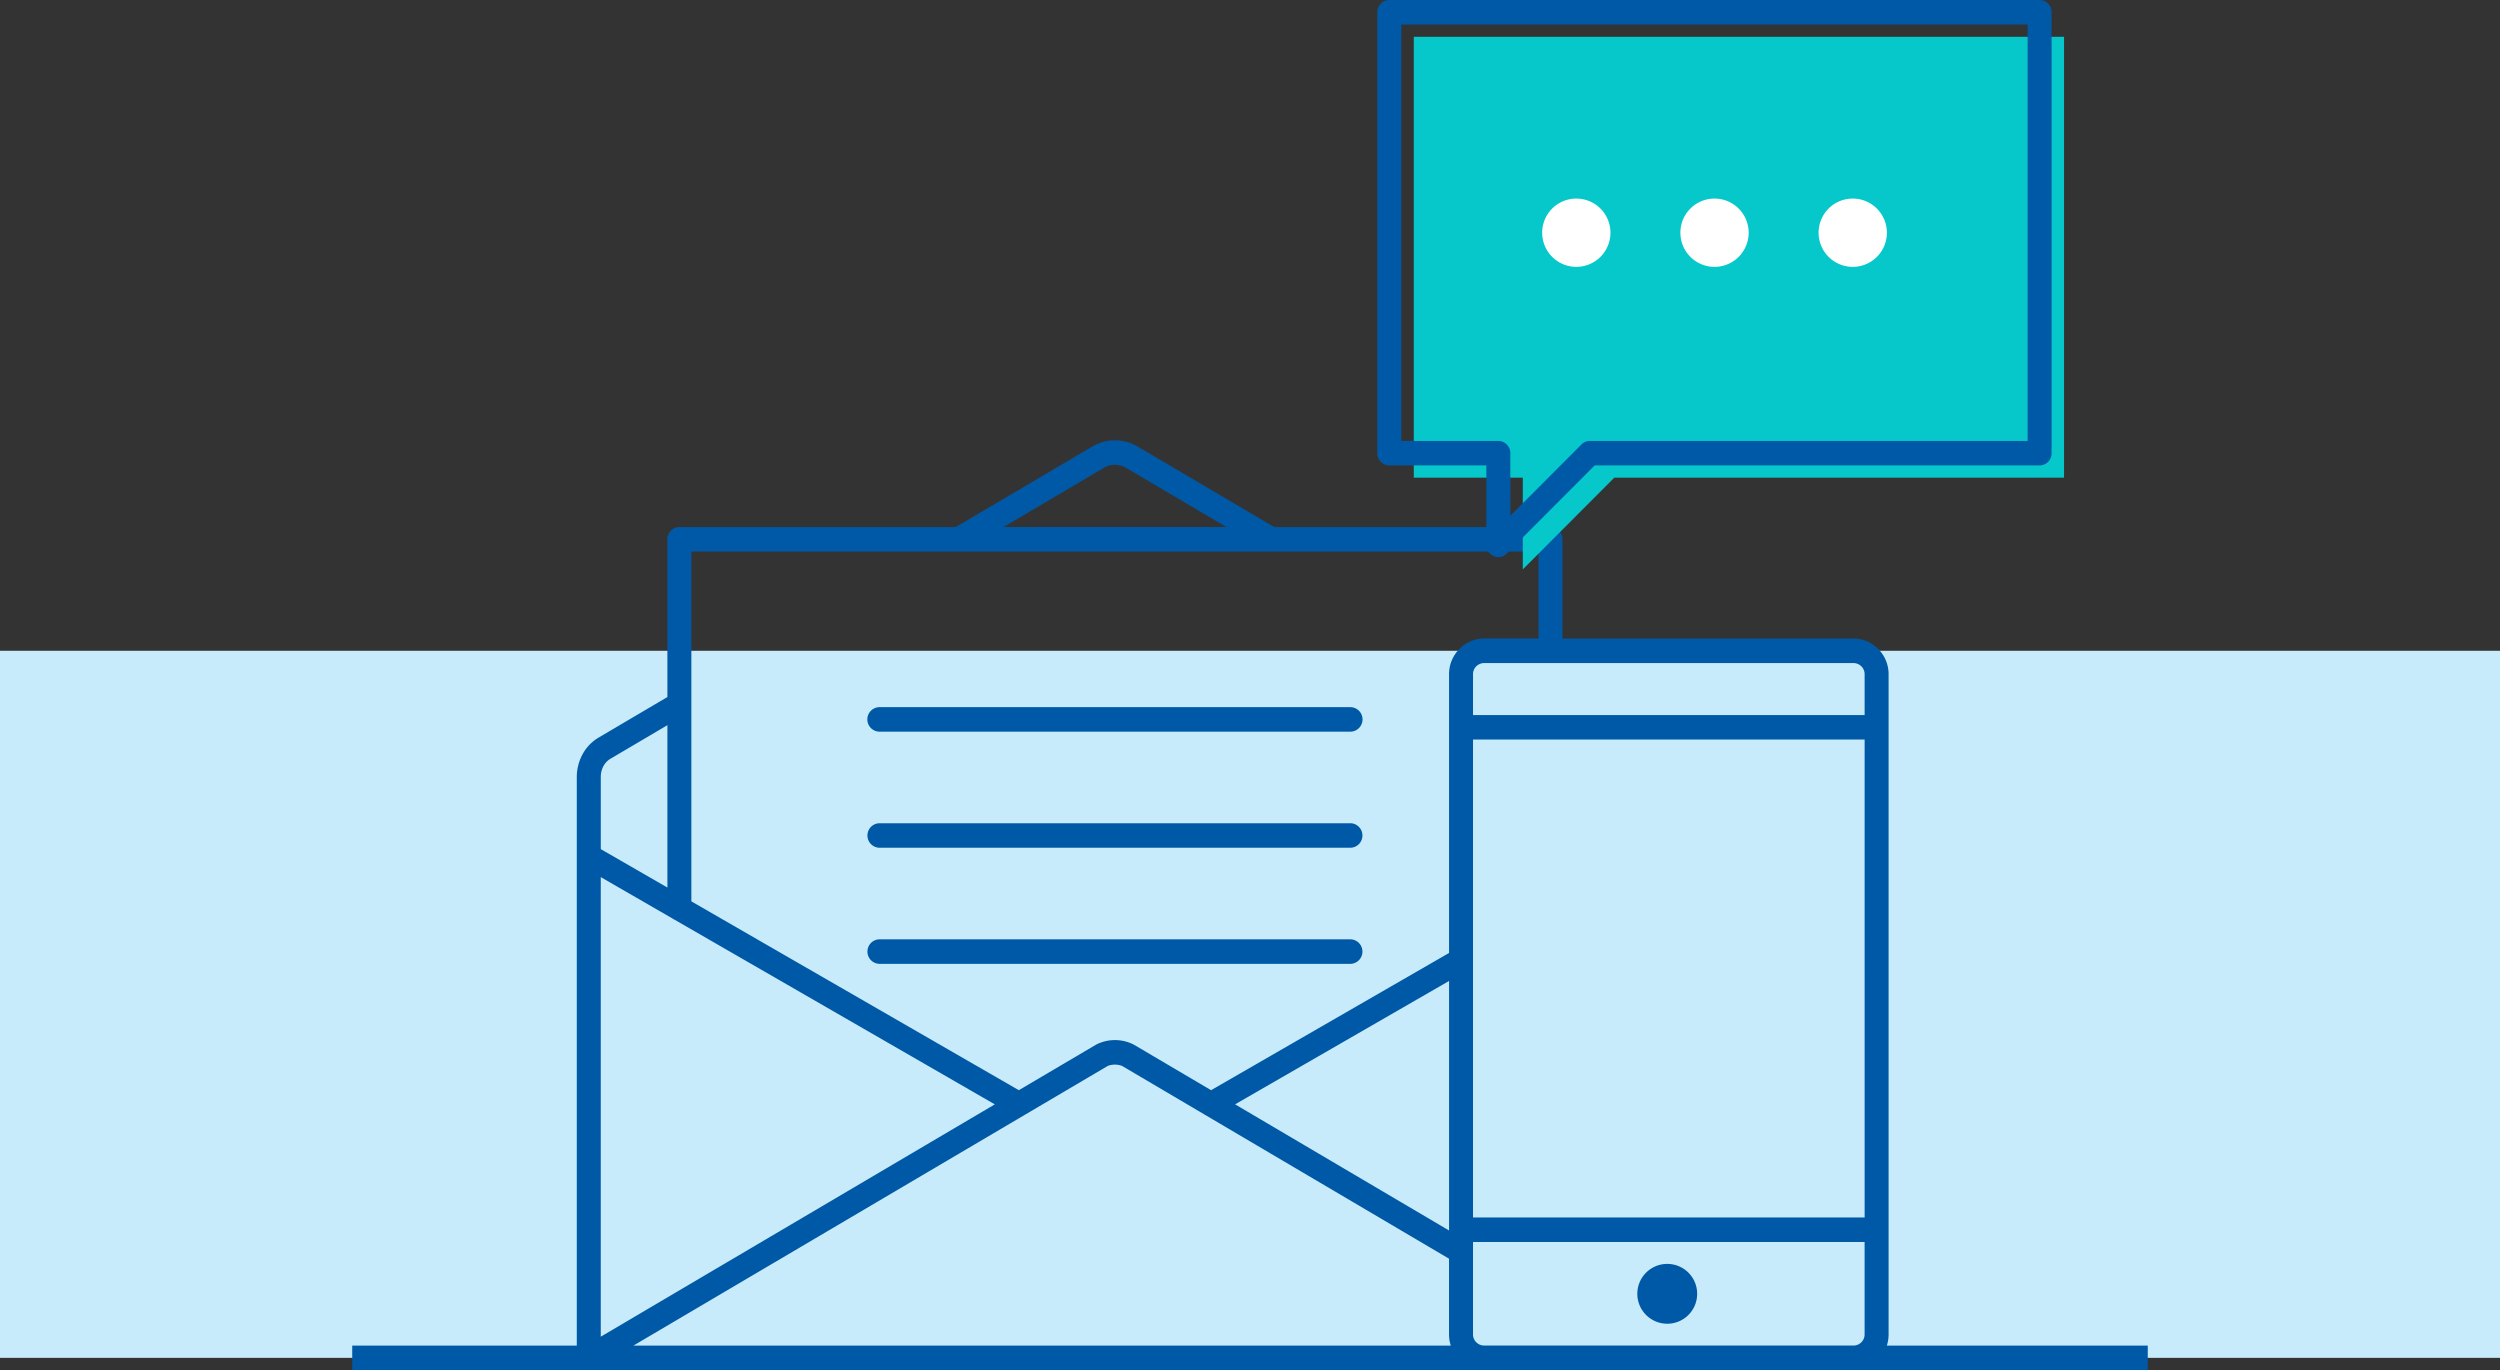
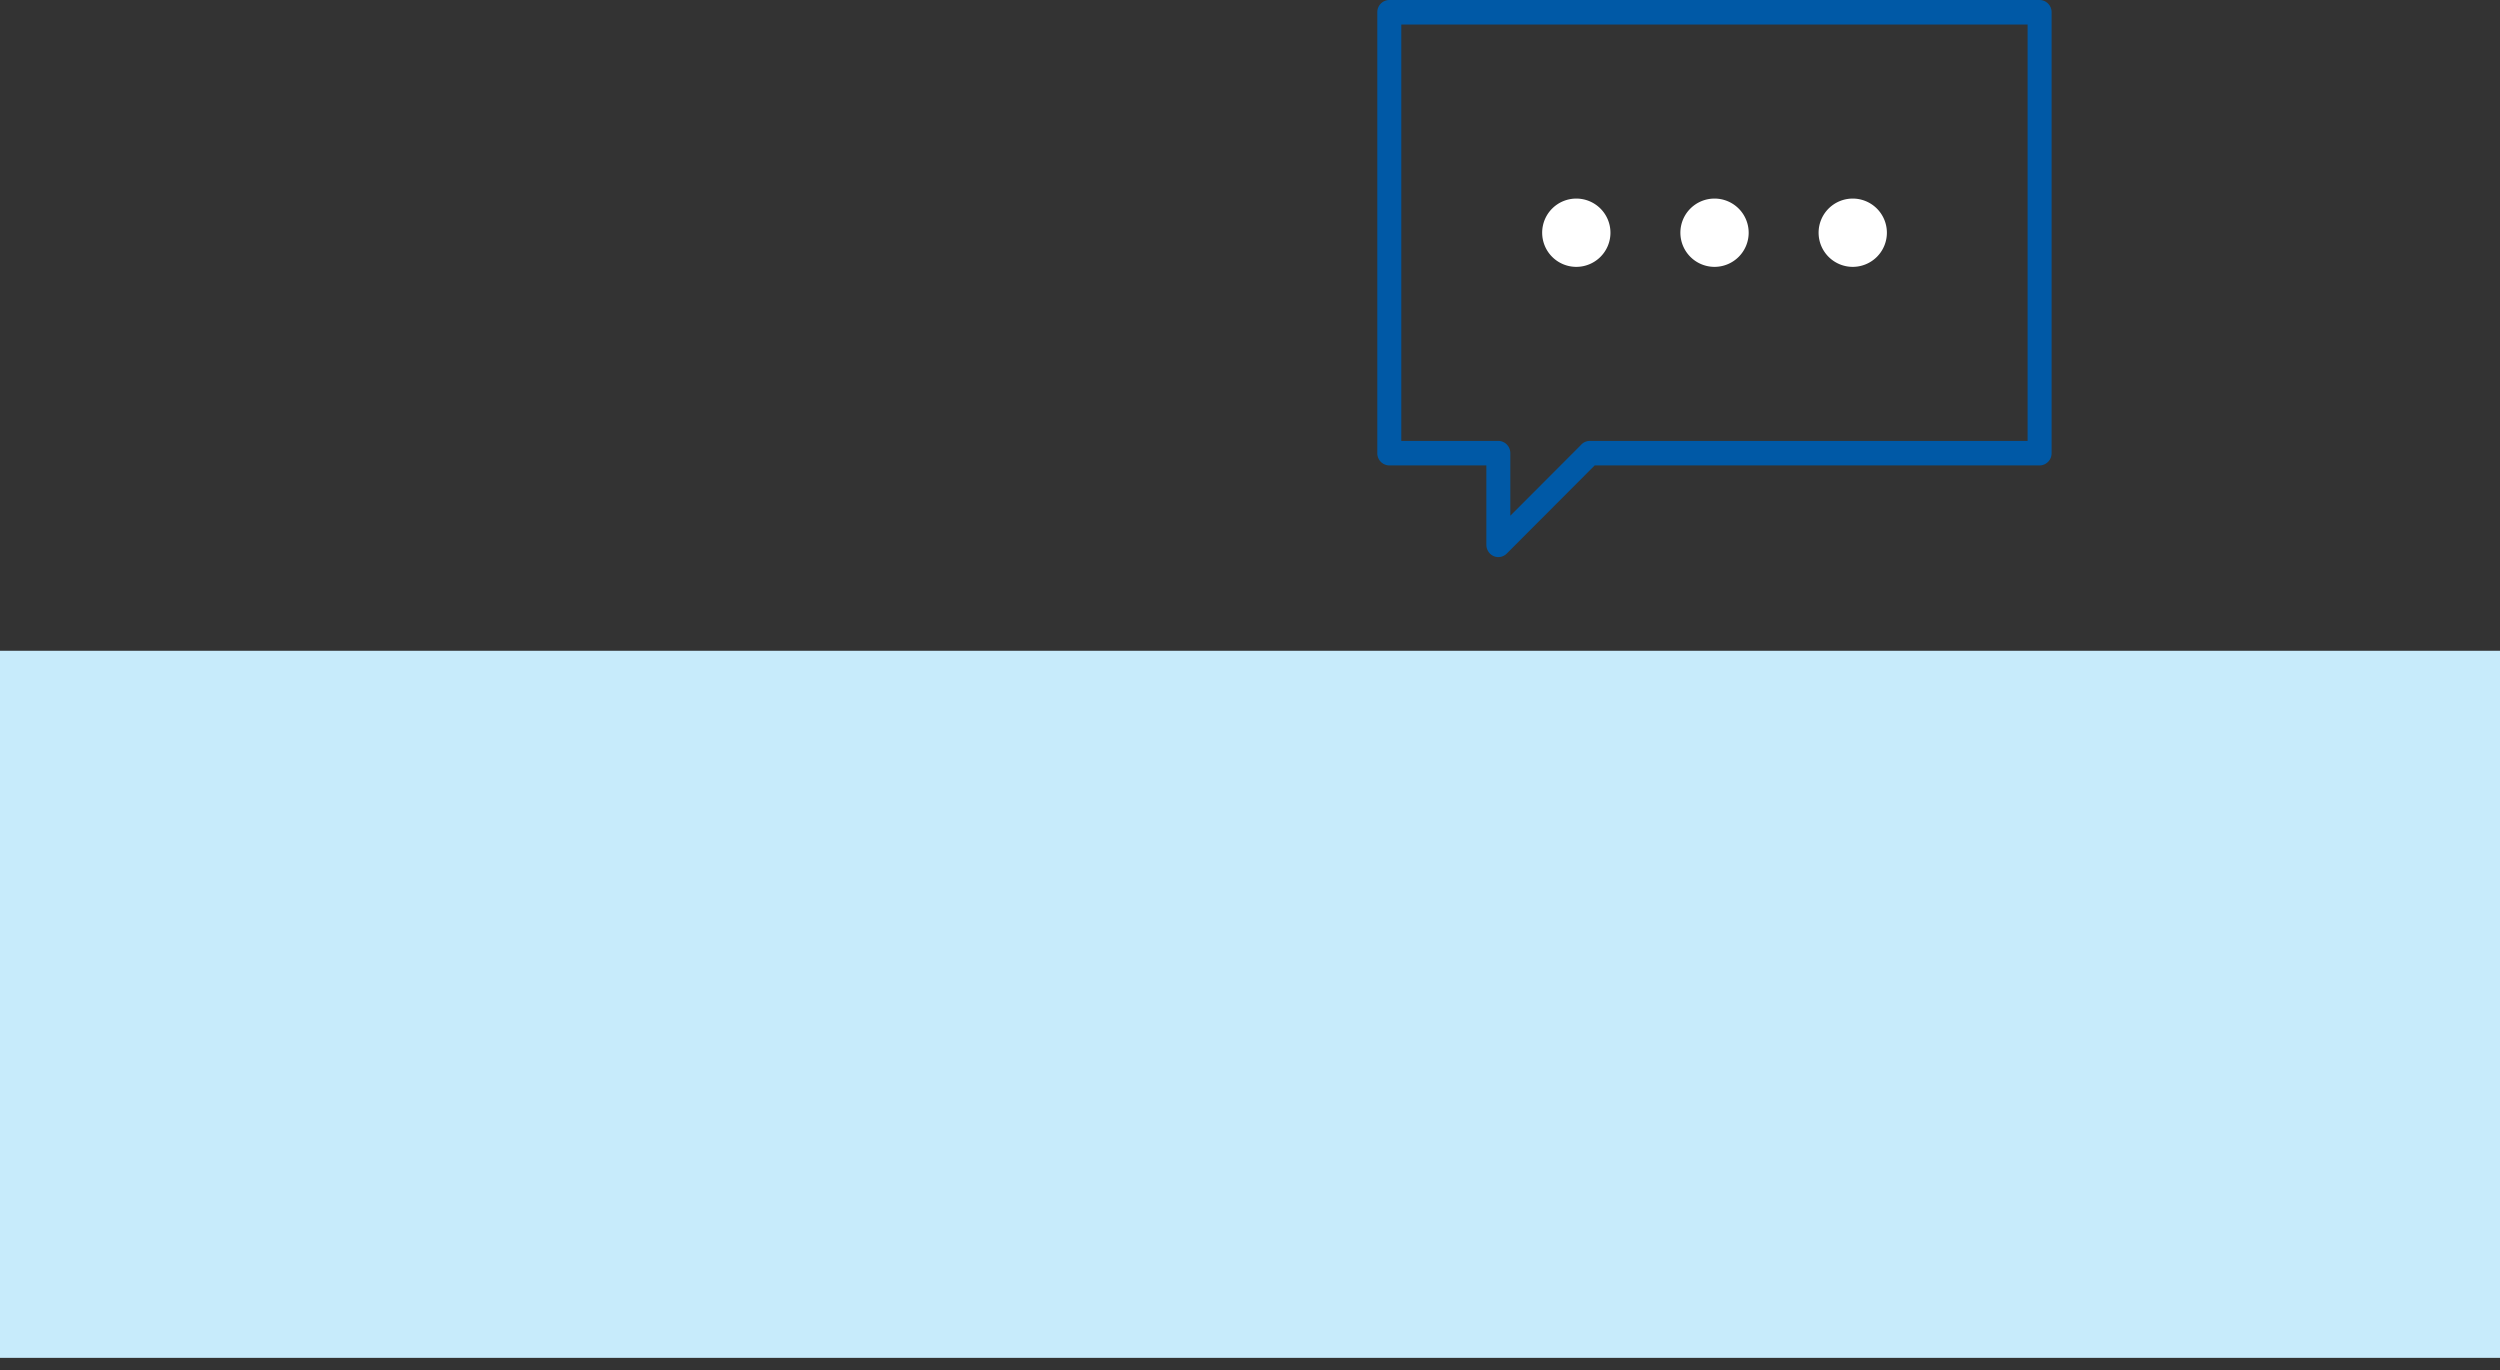
<svg xmlns="http://www.w3.org/2000/svg" width="562" height="308" viewBox="0 0 562 308">
  <rect x="0" y="0" width="562" height="308" fill="#333333" stroke="none" />
  <polygon points="562 305.246 0 305.246 0 146.294 562 146.294 562 305.246 562 305.246" fill="#c7ebfb" fill-rule="evenodd" />
-   <path d="M480.622,532.449H531.1v-127.8a10.777,10.777,0,0,1,1.3-5.128,9.673,9.673,0,0,1,3.591-3.742l15.48-9.129V351.2a2.727,2.727,0,0,1,2.7-2.756h62.11l30.759-18.134a9.987,9.987,0,0,1,10.09,0l30.757,18.134H749.99a2.727,2.727,0,0,1,2.695,2.756v22.3h65.386a7.875,7.875,0,0,1,5.578,2.337,8,8,0,0,1,2.346,5.66v148.47a7.982,7.982,0,0,1-.395,2.485h58.656v5.511H480.622v-5.511Zm118.5-138.01a2.756,2.756,0,0,1,0-5.511H705.035a2.756,2.756,0,0,1,0,5.511Zm0,52.194a2.757,2.757,0,0,1,0-5.512H705.035a2.757,2.757,0,0,1,0,5.512Zm0-26.1a2.756,2.756,0,0,1,0-5.51H705.035a2.756,2.756,0,0,1,0,5.51Zm-47.651-27.555-12.807,7.553a4.259,4.259,0,0,0-1.57,1.653,5.176,5.176,0,0,0-.6,2.459v16.2l14.98,8.637v-36.5Zm5.39,39.611,73.61,42.444,17.34-10.223a9.282,9.282,0,0,1,8.538,0l17.339,10.224,53.5-30.848v-62.7a8,8,0,0,1,2.346-5.66,7.877,7.877,0,0,1,5.578-2.337H747.3V353.95H556.858v78.643Zm-3.772,4.12a2.546,2.546,0,0,1-.481-.275l-16.117-9.3V530.45l88.581-52.229-71.983-41.508Zm73.93-88.274h50.121l-22.689-13.377a4.892,4.892,0,0,0-4.742,0l-22.69,13.377Zm-83.178,184.01H727.581a7.925,7.925,0,0,1-.4-2.485V512.916l-54.83-32.327-.026-.017-18.657-11a4.578,4.578,0,0,0-3.191,0l-18.612,10.973-.091.054-87.94,51.85Zm183.347-25.867v-56.1l-48.1,27.735,48.1,28.361Zm5.389-2.93h88.032V396.208H732.574V503.652Zm88.032,5.51H732.574v20.8a2.464,2.464,0,0,0,.726,1.742,2.543,2.543,0,0,0,1.776.743H818.1a2.542,2.542,0,0,0,1.776-.743,2.469,2.469,0,0,0,.726-1.742v-20.8ZM732.574,390.7h88.032v-9.2a2.469,2.469,0,0,0-.726-1.743,2.551,2.551,0,0,0-1.809-.742H735.109a2.551,2.551,0,0,0-1.809.742,2.465,2.465,0,0,0-.726,1.743v9.2Zm43.678,123.384a6.726,6.726,0,1,0,6.71,6.726,6.719,6.719,0,0,0-6.71-6.726Z" transform="translate(-401.44 -229.96)" fill="#0059a6" />
-   <polygon points="463.998 8.267 317.818 8.267 317.818 62.269 317.818 87.314 317.818 107.382 336.76 107.382 342.324 107.382 342.324 127.998 362.895 107.382 388.979 107.382 463.998 107.382 463.998 8.267 463.998 8.267" fill="#06c8cb" fill-rule="evenodd" />
  <path d="M713.759,229.96h146.18a2.726,2.726,0,0,1,2.7,2.756v99.117a2.725,2.725,0,0,1-2.7,2.755H759.926L740.15,354.405a2.647,2.647,0,0,1-3.8-.033,2.772,2.772,0,0,1-.77-1.926h-.008V334.588H713.759a2.726,2.726,0,0,1-2.7-2.755V232.716a2.726,2.726,0,0,1,2.7-2.756Zm143.487,5.511H716.453v93.606h21.813a2.726,2.726,0,0,1,2.694,2.756V345.9l15.853-15.885a2.662,2.662,0,0,1,2.024-.937h98.409V235.471Z" transform="translate(-401.44 -229.96)" fill="#0059a6" />
  <path d="M755.778,274.6a7.675,7.675,0,1,1-7.658,7.675,7.668,7.668,0,0,1,7.658-7.675Z" transform="translate(-401.44 -229.96)" fill="#fff" fill-rule="evenodd" />
  <path d="M786.849,274.6a7.675,7.675,0,1,1-7.658,7.675,7.668,7.668,0,0,1,7.658-7.675Z" transform="translate(-401.44 -229.96)" fill="#fff" fill-rule="evenodd" />
  <path d="M817.922,274.6a7.675,7.675,0,1,1-7.66,7.675,7.667,7.667,0,0,1,7.66-7.675Z" transform="translate(-401.44 -229.96)" fill="#fff" fill-rule="evenodd" />
</svg>